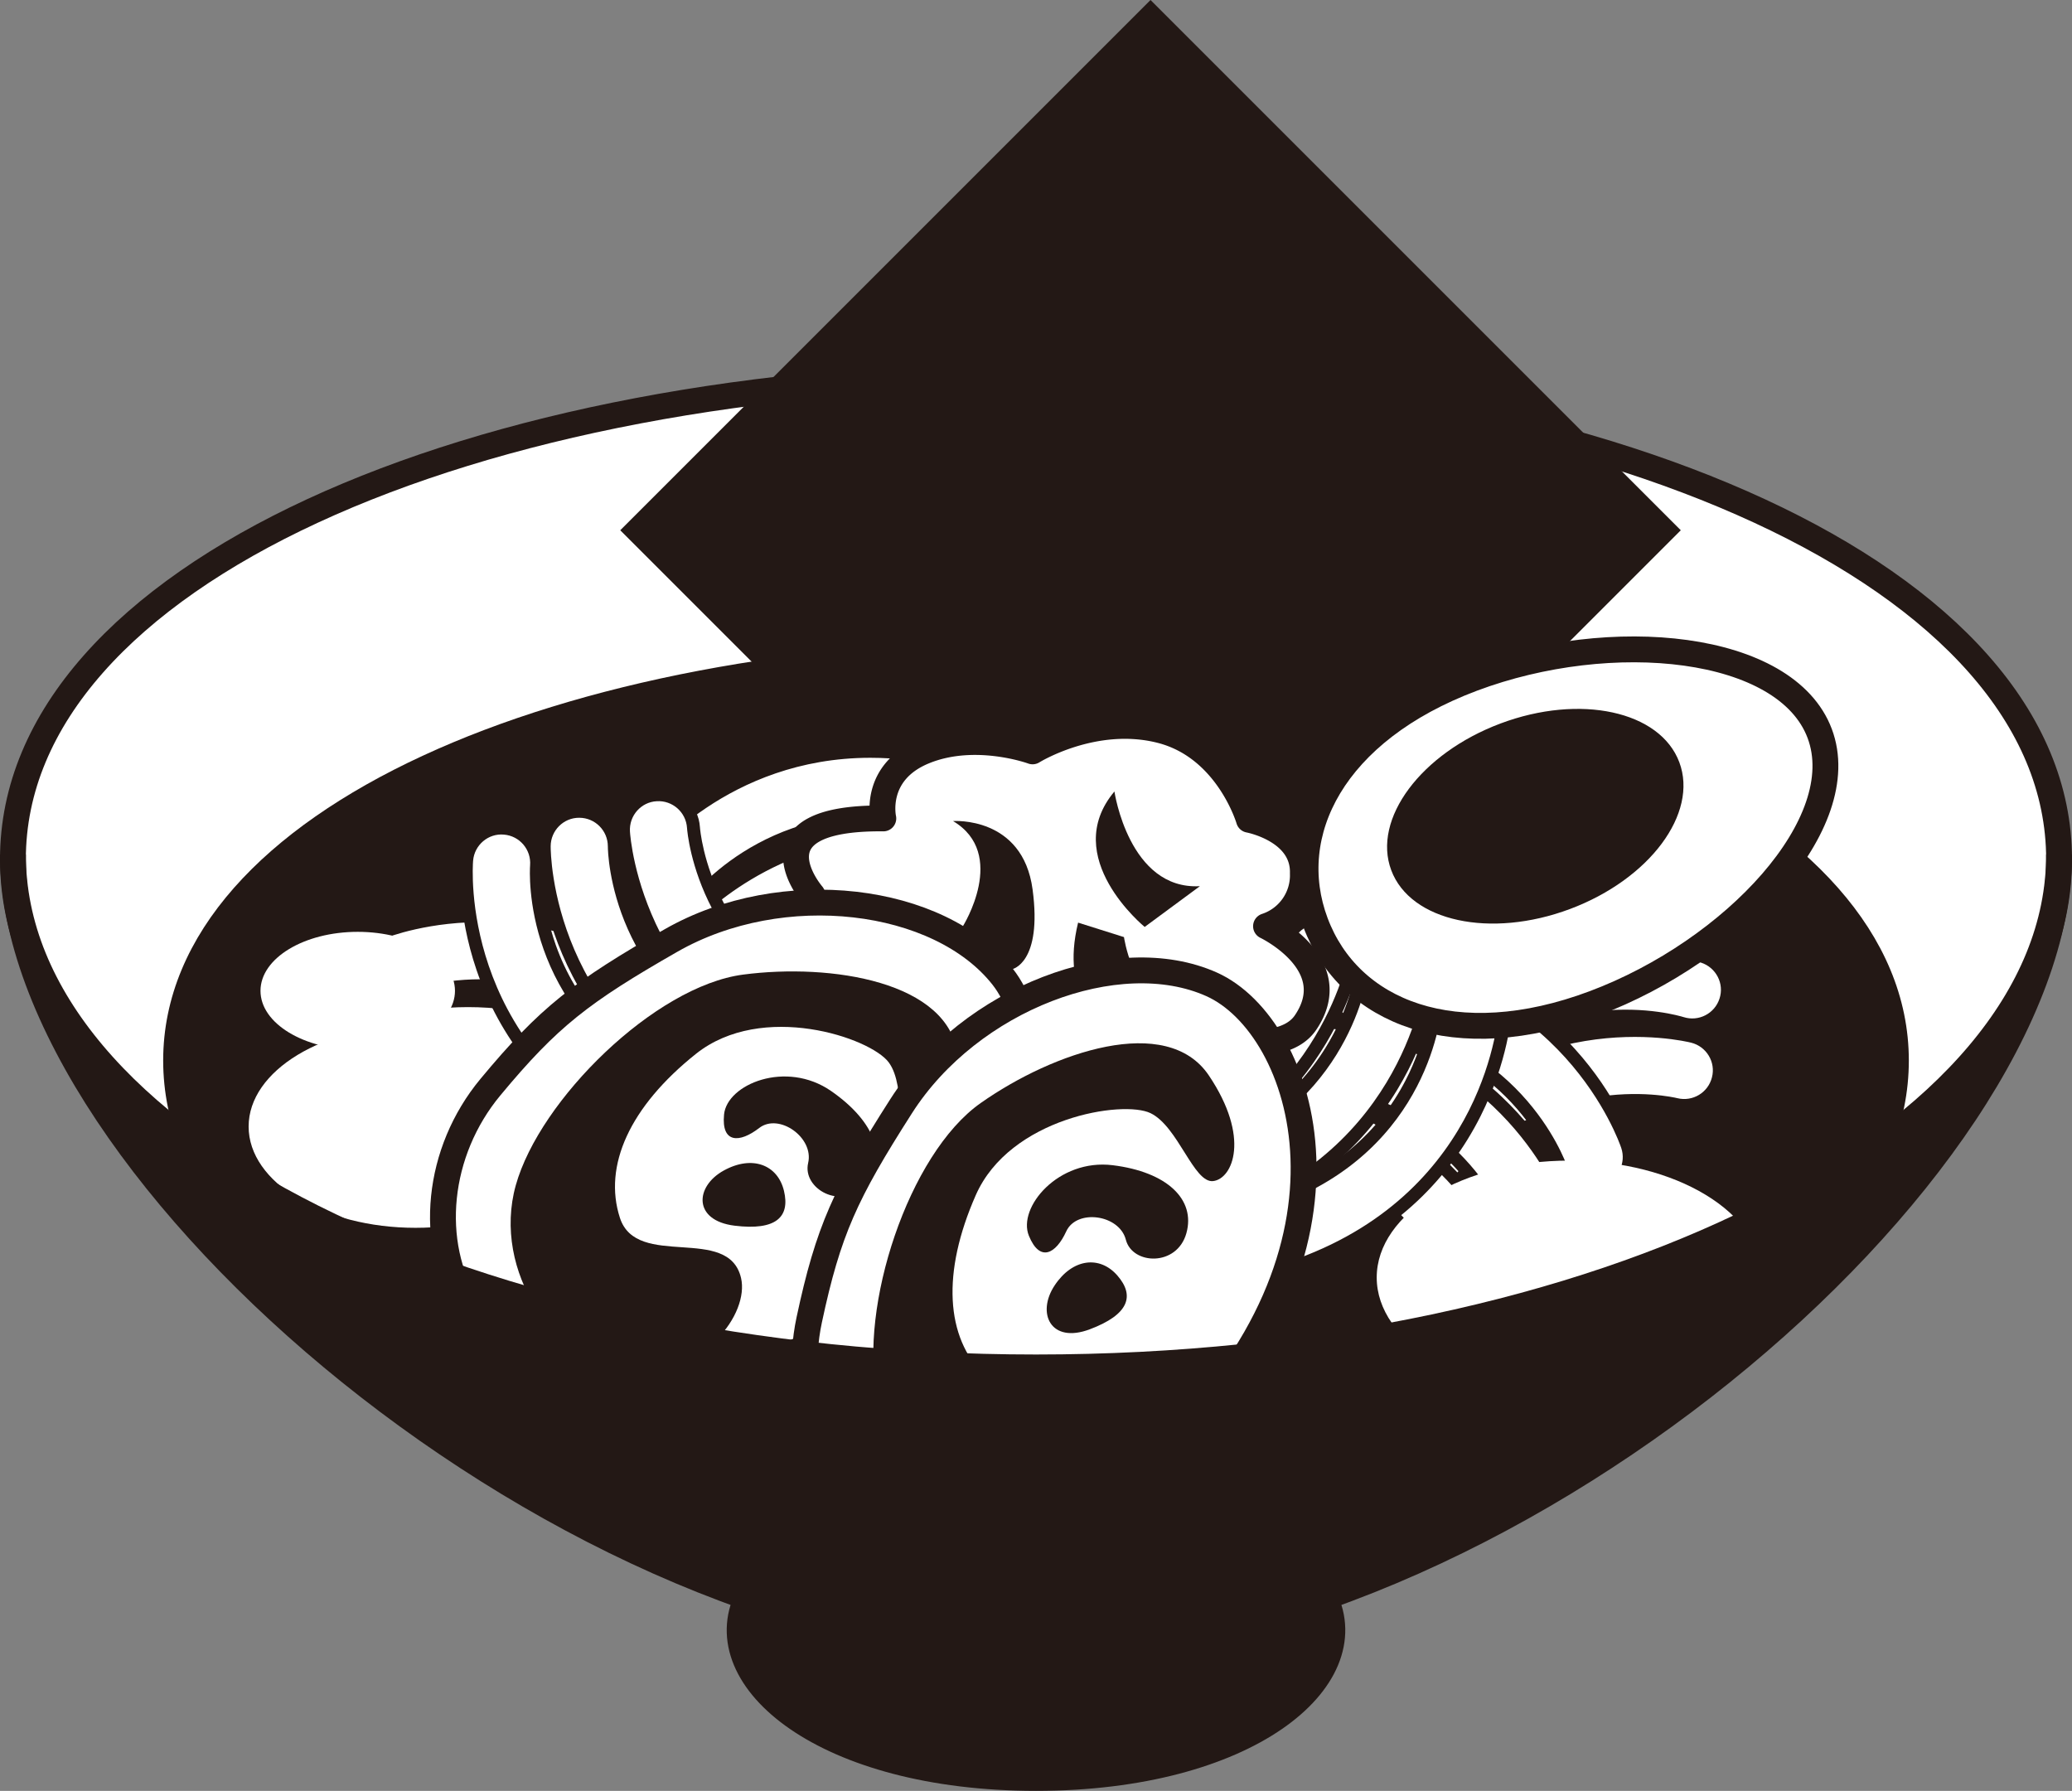
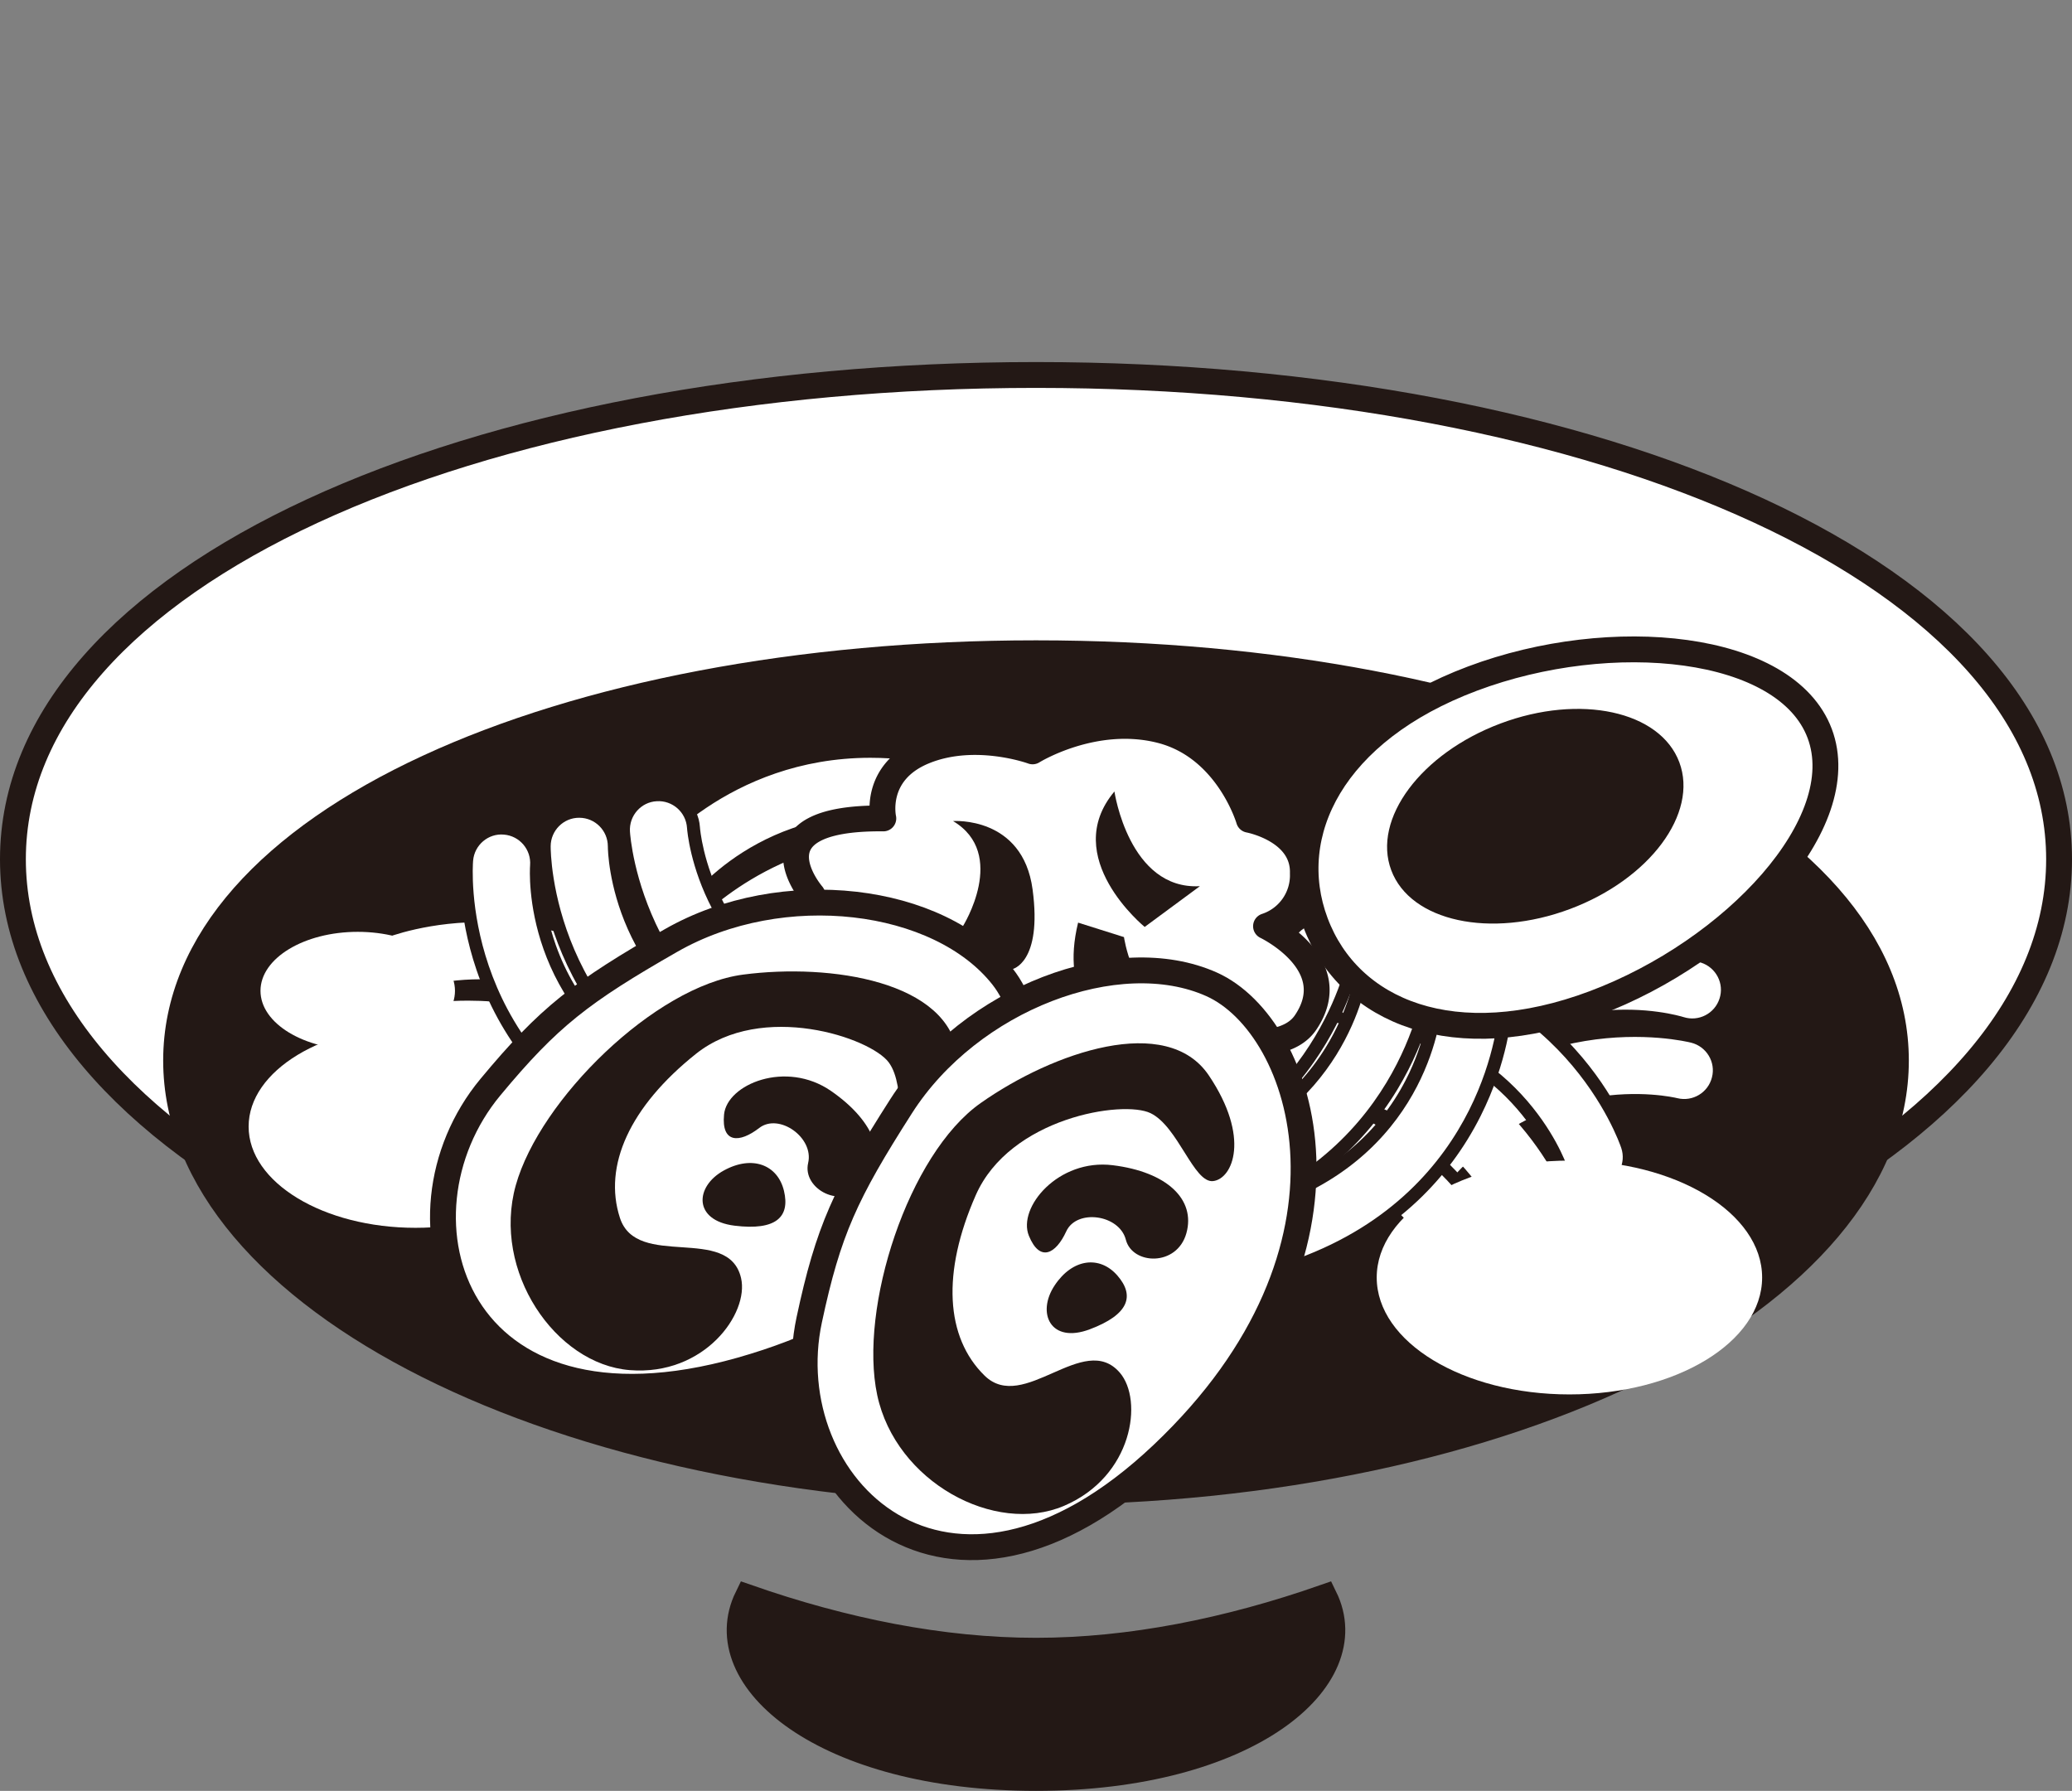
<svg xmlns="http://www.w3.org/2000/svg" width="253.158" height="218.813" viewBox="0 0 253.158 218.813">
  <rect x="0" y="0" width="253.158" height="218.813" fill="#808080" stroke="none" />
  <g id="グループ_2597" data-name="グループ 2597" transform="translate(-1295.506 -762.521)">
    <path id="パス_327" data-name="パス 327" d="M1547.085,843.852c0,34.606-55.966,62.661-125,62.661s-125-28.055-125-62.661,55.964-59.17,125-59.17S1547.085,809.244,1547.085,843.852Z" transform="translate(0 23.655)" fill="#fff" stroke="#231815" stroke-miterlimit="10" stroke-width="3.158" />
    <path id="パス_328" data-name="パス 328" d="M1516.224,849.923c0,29.106-47.04,52.7-105.064,52.7s-105.063-23.593-105.063-52.7,47.037-49.764,105.063-49.764S1516.224,820.817,1516.224,849.923Z" transform="translate(10.925 42.179)" fill="#231815" stroke="#231815" stroke-miterlimit="10" stroke-width="3.158" />
-     <rect id="長方形_54" data-name="長方形 54" width="88.467" height="88.467" transform="translate(1436.078 764.754) rotate(45)" fill="#231815" stroke="#231815" stroke-miterlimit="10" stroke-width="3.158" />
    <g id="グループ_2586" data-name="グループ 2586" transform="translate(1464.924 868.51)">
      <g id="パス_329" data-name="パス 329" transform="translate(-1373.058 -811.945)" fill="#fff" stroke-miterlimit="10">
-         <path d="M 1376.916 829.841 C 1375.755 829.841 1374.668 829.384 1373.855 828.553 C 1372.746 827.421 1372.354 825.777 1372.832 824.262 C 1373.045 823.595 1373.421 822.985 1373.92 822.497 C 1378.147 818.356 1382.862 815.302 1387.933 813.419 C 1391.977 811.917 1396.247 811.156 1400.625 811.156 C 1407.57 811.156 1412.412 813.057 1412.941 813.273 C 1414.009 813.71 1414.842 814.539 1415.285 815.607 C 1415.722 816.662 1415.722 817.817 1415.285 818.861 C 1414.622 820.477 1413.065 821.521 1411.319 821.521 C 1410.767 821.521 1410.226 821.416 1409.71 821.207 C 1409.562 821.147 1405.948 819.722 1400.723 819.722 C 1395.373 819.722 1387.419 821.265 1379.911 828.618 C 1379.106 829.407 1378.042 829.841 1376.916 829.841 Z" stroke="none" />
        <path d="M 1376.916 829.051 C 1377.797 829.051 1378.679 828.719 1379.359 828.054 C 1393.535 814.17 1409.284 820.185 1410.007 820.475 C 1411.792 821.198 1413.825 820.342 1414.555 818.559 C 1415.299 816.787 1414.429 814.734 1412.642 814.004 C 1411.81 813.664 1392.035 805.859 1374.472 823.061 C 1374.047 823.477 1373.753 823.972 1373.585 824.499 C 1373.209 825.691 1373.486 827.047 1374.419 828.001 C 1375.104 828.701 1376.01 829.051 1376.916 829.051 M 1376.916 830.63 C 1375.541 830.63 1374.253 830.089 1373.291 829.106 C 1371.978 827.765 1371.514 825.818 1372.079 824.024 L 1372.081 824.018 C 1372.332 823.232 1372.777 822.511 1373.367 821.933 C 1377.675 817.714 1382.483 814.6 1387.658 812.678 C 1391.791 811.144 1396.153 810.366 1400.625 810.366 C 1407.721 810.366 1412.696 812.32 1413.24 812.543 C 1414.504 813.059 1415.49 814.04 1416.014 815.305 C 1416.532 816.555 1416.532 817.925 1416.014 819.164 C 1415.228 821.076 1413.386 822.311 1411.319 822.311 C 1410.666 822.311 1410.026 822.186 1409.416 821.939 C 1409.231 821.865 1405.766 820.512 1400.723 820.512 C 1395.52 820.512 1387.781 822.016 1380.464 829.182 C 1379.51 830.116 1378.25 830.63 1376.916 830.63 Z" stroke="none" fill="#231815" />
      </g>
      <g id="パス_330" data-name="パス 330" transform="translate(-1373.152 -806.25)" fill="#fff" stroke-miterlimit="10">
        <path d="M 1376.838 836.439 C 1375.801 836.439 1374.8 836.063 1374.019 835.381 C 1372.826 834.335 1372.308 832.725 1372.668 831.181 C 1372.827 830.501 1373.154 829.864 1373.615 829.338 C 1383.359 818.194 1394.59 815.854 1402.296 815.854 C 1407.682 815.854 1411.401 816.996 1411.808 817.126 C 1412.908 817.48 1413.801 818.242 1414.325 819.273 C 1414.842 820.291 1414.931 821.442 1414.576 822.516 C 1414.004 824.294 1412.366 825.489 1410.498 825.489 C 1410.059 825.489 1409.623 825.421 1409.202 825.287 C 1408.919 825.199 1406.287 824.415 1402.361 824.415 C 1396.402 824.415 1387.696 826.247 1380.062 834.976 C 1379.25 835.906 1378.075 836.439 1376.838 836.439 Z" stroke="none" />
        <path d="M 1376.838 835.65 C 1377.811 835.65 1378.778 835.246 1379.468 834.456 C 1392.531 819.52 1408.695 824.303 1409.441 824.535 C 1411.274 825.116 1413.237 824.106 1413.825 822.272 C 1414.429 820.449 1413.405 818.469 1411.567 817.878 C 1410.71 817.604 1390.391 811.35 1374.209 829.857 C 1373.82 830.302 1373.563 830.82 1373.437 831.359 C 1373.154 832.576 1373.535 833.906 1374.539 834.786 C 1375.202 835.365 1376.022 835.65 1376.838 835.65 M 1376.838 837.229 C 1375.61 837.229 1374.425 836.784 1373.5 835.975 C 1372.086 834.736 1371.473 832.831 1371.899 831.002 C 1372.087 830.196 1372.475 829.441 1373.021 828.818 C 1382.959 817.451 1394.426 815.065 1402.296 815.065 C 1407.802 815.065 1411.63 816.24 1412.049 816.375 C 1413.351 816.793 1414.409 817.695 1415.029 818.916 C 1415.641 820.121 1415.747 821.487 1415.327 822.761 C 1414.648 824.865 1412.709 826.278 1410.498 826.278 C 1409.98 826.278 1409.465 826.199 1408.968 826.041 C 1408.815 825.994 1406.201 825.204 1402.361 825.204 C 1396.565 825.204 1388.095 826.99 1380.656 835.496 C 1379.695 836.597 1378.303 837.229 1376.838 837.229 Z" stroke="none" fill="#231815" />
      </g>
      <g id="パス_331" data-name="パス 331" transform="translate(-1373.258 -800.6)" fill="#fff" stroke-miterlimit="10">
        <path d="M 1376.749 842.821 C 1375.802 842.821 1374.903 842.516 1374.15 841.939 C 1372.89 840.976 1372.267 839.404 1372.526 837.837 C 1372.642 837.137 1372.918 836.498 1373.348 835.937 C 1377.788 830.129 1383.165 825.886 1389.328 823.325 C 1393.814 821.461 1398.61 820.515 1403.583 820.515 C 1407.638 820.515 1410.36 821.168 1410.657 821.243 C 1411.776 821.522 1412.719 822.223 1413.309 823.217 C 1413.892 824.199 1414.057 825.344 1413.772 826.441 C 1413.293 828.349 1411.586 829.681 1409.618 829.681 C 1409.274 829.681 1408.928 829.639 1408.591 829.556 C 1408.389 829.507 1406.509 829.072 1403.608 829.072 C 1397.117 829.072 1387.779 831.166 1380.152 841.14 C 1379.337 842.208 1378.096 842.821 1376.749 842.821 Z" stroke="none" />
        <path d="M 1376.749 842.031 C 1377.8 842.031 1378.839 841.559 1379.525 840.66 C 1391.577 824.898 1408.021 828.605 1408.779 828.789 C 1410.648 829.249 1412.541 828.112 1413.007 826.245 C 1413.492 824.385 1412.339 822.476 1410.465 822.009 C 1409.592 821.79 1388.907 816.885 1373.975 836.417 C 1373.614 836.888 1373.395 837.419 1373.305 837.965 C 1373.101 839.2 1373.568 840.501 1374.63 841.312 C 1375.262 841.797 1376.009 842.031 1376.749 842.031 M 1376.749 843.611 C 1375.626 843.611 1374.562 843.249 1373.67 842.566 C 1372.178 841.426 1371.441 839.564 1371.747 837.708 C 1371.884 836.879 1372.212 836.122 1372.721 835.457 C 1377.246 829.538 1382.732 825.21 1389.025 822.596 C 1393.607 820.691 1398.506 819.726 1403.583 819.726 C 1403.583 819.726 1403.583 819.726 1403.583 819.726 C 1407.733 819.726 1410.543 820.4 1410.849 820.477 C 1412.173 820.807 1413.289 821.637 1413.988 822.814 C 1414.679 823.978 1414.874 825.335 1414.537 826.636 C 1413.969 828.894 1411.948 830.47 1409.618 830.471 C 1409.211 830.471 1408.803 830.421 1408.405 830.323 C 1408.297 830.298 1406.441 829.862 1403.608 829.862 C 1397.295 829.862 1388.21 831.901 1380.78 841.619 C 1379.814 842.884 1378.344 843.611 1376.749 843.611 Z" stroke="none" fill="#231815" />
      </g>
    </g>
    <g id="グループ_2587" data-name="グループ 2587" transform="translate(1439.35 879.828)">
      <g id="パス_332" data-name="パス 332" transform="translate(-1351.458 -817.089)" fill="#fff" stroke-miterlimit="10">
        <path d="M 1402.39 845.439 C 1400.557 845.439 1398.929 844.274 1398.336 842.538 C 1398.096 841.852 1392.484 826.441 1373.231 824.85 C 1370.878 824.655 1369.122 822.581 1369.317 820.228 C 1369.448 818.648 1370.435 817.275 1371.892 816.646 C 1372.427 816.416 1372.994 816.299 1373.58 816.299 C 1373.699 816.299 1373.819 816.304 1373.938 816.314 C 1379.645 816.785 1384.885 818.268 1389.512 820.721 C 1393.242 822.699 1396.586 825.309 1399.452 828.479 C 1404.493 834.057 1406.37 839.557 1406.447 839.789 C 1406.816 840.879 1406.735 842.049 1406.218 843.083 C 1405.706 844.105 1404.831 844.862 1403.754 845.215 C 1403.312 845.364 1402.853 845.439 1402.39 845.439 Z" stroke="none" />
        <path d="M 1373.58 817.089 C 1373.095 817.089 1372.629 817.188 1372.205 817.371 C 1371.057 817.866 1370.214 818.961 1370.104 820.293 C 1369.944 822.218 1371.374 823.903 1373.296 824.063 C 1393.071 825.697 1398.825 841.544 1399.082 842.28 C 1399.703 844.103 1401.681 845.081 1403.506 844.466 C 1405.331 843.869 1406.318 841.869 1405.698 840.039 C 1405.413 839.185 1398.374 819.125 1373.874 817.101 C 1373.775 817.093 1373.677 817.089 1373.58 817.089 M 1373.58 815.51 C 1373.72 815.51 1373.863 815.516 1374.003 815.527 C 1379.817 816.007 1385.159 817.52 1389.882 820.024 C 1393.693 822.044 1397.11 824.711 1400.038 827.95 C 1405.091 833.54 1406.988 838.919 1407.195 839.534 C 1407.632 840.828 1407.536 842.213 1406.924 843.436 C 1406.318 844.647 1405.281 845.544 1404.004 845.964 C 1403.481 846.14 1402.938 846.229 1402.39 846.229 C 1400.22 846.229 1398.292 844.849 1397.589 842.795 C 1397.341 842.089 1391.886 827.184 1373.166 825.636 C 1370.379 825.406 1368.299 822.95 1368.53 820.163 C 1368.685 818.291 1369.854 816.666 1371.579 815.921 C 1372.214 815.648 1372.886 815.51 1373.58 815.51 Z" stroke="none" fill="#231815" />
      </g>
      <g id="パス_333" data-name="パス 333" transform="translate(-1356.613 -812.751)" fill="#fff" stroke-miterlimit="10">
        <path d="M 1399.64 846.732 C 1397.924 846.732 1396.378 845.714 1395.702 844.138 C 1395.63 843.974 1393.866 839.983 1389.657 836.09 C 1384.218 831.058 1377.372 828.485 1369.308 828.443 C 1368.165 828.438 1367.092 827.987 1366.288 827.174 C 1365.483 826.361 1365.043 825.283 1365.05 824.138 C 1365.057 822.551 1365.935 821.106 1367.341 820.366 C 1367.963 820.042 1368.634 819.877 1369.337 819.877 L 1369.353 819.878 C 1394.468 820.008 1403.218 839.923 1403.578 840.77 C 1404.03 841.832 1404.039 843.006 1403.602 844.077 C 1403.171 845.134 1402.358 845.955 1401.313 846.39 C 1400.779 846.617 1400.216 846.732 1399.64 846.732 Z" stroke="none" />
-         <path d="M 1369.337 820.667 C 1368.749 820.667 1368.196 820.811 1367.708 821.065 C 1366.602 821.647 1365.846 822.806 1365.839 824.142 C 1365.828 826.071 1367.383 827.644 1369.312 827.653 C 1389.154 827.757 1396.116 843.11 1396.427 843.827 C 1397.186 845.594 1399.235 846.417 1401.007 845.663 C 1402.781 844.926 1403.608 842.856 1402.851 841.079 C 1402.5 840.252 1393.934 820.795 1369.35 820.667 C 1369.346 820.667 1369.341 820.667 1369.337 820.667 M 1369.337 819.088 L 1369.357 819.088 C 1375.192 819.118 1380.635 820.215 1385.536 822.346 C 1389.493 824.067 1393.105 826.462 1396.274 829.465 C 1401.738 834.643 1404.058 839.881 1404.305 840.462 C 1404.84 841.718 1404.85 843.108 1404.333 844.375 C 1403.822 845.628 1402.858 846.602 1401.618 847.119 C 1400.987 847.386 1400.322 847.522 1399.64 847.522 C 1397.609 847.522 1395.78 846.318 1394.978 844.453 C 1394.89 844.253 1393.187 840.431 1389.121 836.669 C 1383.832 831.776 1377.164 829.274 1369.304 829.232 C 1367.95 829.226 1366.68 828.693 1365.727 827.73 C 1364.773 826.766 1364.252 825.489 1364.26 824.133 C 1364.269 822.255 1365.309 820.543 1366.973 819.668 L 1366.978 819.665 C 1367.701 819.288 1368.517 819.088 1369.337 819.088 Z" stroke="none" fill="#231815" />
      </g>
      <g id="パス_334" data-name="パス 334" transform="translate(-1361.668 -808.56)" fill="#fff" stroke-miterlimit="10">
        <path d="M 1396.608 848.235 C 1394.988 848.235 1393.524 847.339 1392.787 845.895 C 1392.493 845.327 1385.336 831.901 1367.625 831.901 C 1366.902 831.901 1366.16 831.924 1365.421 831.969 C 1365.334 831.974 1365.245 831.977 1365.158 831.977 C 1362.9 831.977 1361.024 830.21 1360.886 827.955 C 1360.792 826.369 1361.574 824.869 1362.928 824.041 C 1363.521 823.677 1364.205 823.461 1364.904 823.42 C 1365.834 823.363 1366.769 823.334 1367.681 823.334 C 1372.937 823.334 1377.903 824.277 1382.442 826.136 C 1386.1 827.635 1389.493 829.73 1392.526 832.363 C 1397.747 836.896 1400.168 841.507 1400.427 842.018 C 1400.948 843.046 1401.033 844.217 1400.668 845.314 C 1400.307 846.398 1399.551 847.271 1398.537 847.774 C 1397.94 848.076 1397.273 848.235 1396.608 848.235 Z" stroke="none" />
        <path d="M 1367.681 824.124 C 1366.793 824.124 1365.881 824.151 1364.951 824.208 C 1364.358 824.243 1363.812 824.425 1363.34 824.714 C 1362.274 825.367 1361.595 826.573 1361.674 827.907 C 1361.792 829.831 1363.445 831.297 1365.373 831.181 C 1385.175 829.979 1393.132 844.843 1393.49 845.536 C 1394.367 847.253 1396.464 847.938 1398.182 847.069 C 1399.904 846.217 1400.594 844.096 1399.722 842.375 C 1399.331 841.602 1390.224 824.124 1367.681 824.124 M 1367.681 822.545 C 1373.04 822.545 1378.106 823.507 1382.741 825.406 C 1386.479 826.937 1389.945 829.077 1393.044 831.767 C 1398.378 836.399 1400.865 841.136 1401.131 841.661 C 1401.748 842.879 1401.849 844.265 1401.417 845.563 C 1400.99 846.848 1400.092 847.884 1398.889 848.481 C 1398.183 848.837 1397.395 849.025 1396.608 849.025 C 1394.692 849.025 1392.96 847.965 1392.087 846.259 C 1391.989 846.071 1390.167 842.629 1386.216 839.279 C 1381.062 834.907 1374.807 832.691 1367.625 832.691 C 1366.918 832.691 1366.192 832.713 1365.469 832.757 C 1365.366 832.763 1365.261 832.766 1365.158 832.766 C 1362.483 832.766 1360.261 830.674 1360.098 828.003 C 1359.986 826.124 1360.913 824.349 1362.516 823.367 C 1363.218 822.936 1364.028 822.681 1364.857 822.631 C 1365.802 822.574 1366.753 822.545 1367.681 822.545 Z" stroke="none" fill="#231815" />
      </g>
    </g>
    <g id="グループ_2588" data-name="グループ 2588" transform="translate(1340.247 875.184)">
      <g id="パス_335" data-name="パス 335" transform="translate(-1316.674 -814.981)" fill="#fff" stroke-miterlimit="10">
        <path d="M 1354.545 832.974 C 1354.545 832.974 1354.545 832.974 1354.545 832.974 C 1353.411 832.973 1352.342 832.535 1351.536 831.738 C 1344.021 824.316 1336.028 822.759 1330.646 822.759 C 1325.508 822.759 1321.914 824.149 1321.764 824.208 C 1321.258 824.411 1320.722 824.514 1320.177 824.514 C 1318.422 824.514 1316.863 823.465 1316.205 821.84 C 1315.771 820.793 1315.776 819.636 1316.217 818.583 C 1316.664 817.517 1317.5 816.692 1318.571 816.26 C 1319.092 816.048 1323.866 814.192 1330.741 814.192 C 1335.139 814.192 1339.426 814.959 1343.484 816.471 C 1348.584 818.372 1353.318 821.458 1357.555 825.642 C 1358.062 826.143 1358.424 826.738 1358.633 827.412 C 1359.107 828.925 1358.709 830.569 1357.594 831.7 C 1356.781 832.521 1355.699 832.974 1354.545 832.974 Z" stroke="none" />
        <path d="M 1354.545 832.184 C 1355.446 832.184 1356.348 831.837 1357.032 831.146 C 1357.97 830.194 1358.253 828.84 1357.879 827.646 C 1357.715 827.117 1357.423 826.621 1357.001 826.203 C 1339.507 808.93 1319.701 816.653 1318.867 816.992 C 1317.075 817.715 1316.199 819.764 1316.935 821.54 C 1317.657 823.325 1319.687 824.188 1321.475 823.474 C 1322.2 823.188 1337.973 817.235 1352.092 831.177 C 1352.772 831.849 1353.658 832.184 1354.545 832.184 M 1354.545 833.763 L 1354.545 833.763 C 1353.201 833.763 1351.936 833.243 1350.981 832.299 C 1343.657 825.067 1335.88 823.548 1330.646 823.548 C 1325.684 823.548 1322.237 824.871 1322.056 824.942 C 1321.453 825.182 1320.821 825.304 1320.177 825.304 C 1318.099 825.304 1316.254 824.061 1315.474 822.138 C 1314.961 820.896 1314.966 819.525 1315.489 818.278 C 1316.018 817.016 1317.008 816.039 1318.276 815.527 C 1318.809 815.311 1323.716 813.402 1330.741 813.402 C 1335.233 813.402 1339.613 814.186 1343.76 815.732 C 1348.965 817.672 1353.793 820.817 1358.11 825.08 C 1358.702 825.665 1359.143 826.39 1359.387 827.178 C 1359.948 828.969 1359.476 830.915 1358.156 832.254 C 1357.193 833.228 1355.911 833.763 1354.545 833.763 Z" stroke="none" fill="#231815" />
      </g>
      <g id="パス_336" data-name="パス 336" transform="translate(-1316.193 -809.288)" fill="#fff" stroke-miterlimit="10">
        <path d="M 1354.186 839.577 C 1354.186 839.577 1354.186 839.577 1354.186 839.577 C 1352.943 839.577 1351.764 839.038 1350.95 838.099 C 1343.314 829.295 1334.569 827.447 1328.577 827.447 C 1324.636 827.447 1321.961 828.259 1321.849 828.293 C 1321.435 828.423 1321.003 828.489 1320.57 828.489 C 1318.694 828.489 1317.055 827.289 1316.488 825.502 C 1316.137 824.425 1316.231 823.273 1316.752 822.257 C 1317.279 821.229 1318.176 820.47 1319.276 820.121 C 1319.679 819.994 1323.349 818.888 1328.639 818.888 C 1336.388 818.888 1347.672 821.247 1357.42 832.488 C 1357.881 833.017 1358.206 833.657 1358.359 834.336 C 1358.714 835.879 1358.191 837.486 1356.991 838.528 C 1356.212 839.204 1355.216 839.577 1354.186 839.577 Z" stroke="none" />
-         <path d="M 1354.186 838.787 C 1354.997 838.787 1355.812 838.506 1356.474 837.932 C 1357.482 837.056 1357.87 835.729 1357.589 834.51 C 1357.467 833.97 1357.212 833.452 1356.823 833.005 C 1340.716 814.432 1320.373 820.604 1319.514 820.874 C 1317.674 821.458 1316.643 823.433 1317.24 825.26 C 1317.82 827.096 1319.777 828.114 1321.616 827.539 C 1322.362 827.309 1338.546 822.592 1351.547 837.582 C 1352.237 838.379 1353.209 838.787 1354.186 838.787 M 1354.186 840.366 C 1352.714 840.366 1351.317 839.728 1350.354 838.616 C 1342.913 830.037 1334.404 828.236 1328.577 828.236 C 1324.781 828.236 1322.225 829.004 1322.085 829.047 C 1321.592 829.201 1321.082 829.279 1320.57 829.279 C 1318.349 829.279 1316.408 827.858 1315.736 825.743 C 1315.321 824.466 1315.432 823.1 1316.049 821.897 C 1316.674 820.68 1317.735 819.782 1319.037 819.368 C 1319.453 819.237 1323.231 818.098 1328.639 818.098 C 1336.552 818.098 1348.073 820.505 1358.016 831.971 C 1358.561 832.596 1358.946 833.353 1359.128 834.158 C 1359.549 835.989 1358.929 837.891 1357.509 839.124 C 1356.586 839.925 1355.406 840.366 1354.186 840.366 Z" stroke="none" fill="#231815" />
      </g>
      <g id="パス_337" data-name="パス 337" transform="translate(-1315.674 -803.642)" fill="#fff" stroke-miterlimit="10">
        <path d="M 1353.815 845.962 C 1353.814 845.962 1353.814 845.962 1353.814 845.962 C 1352.461 845.962 1351.216 845.344 1350.399 844.266 C 1342.376 833.683 1332.217 832.103 1326.875 832.103 C 1324.051 832.103 1322.205 832.519 1322.003 832.567 C 1321.676 832.646 1321.335 832.687 1320.995 832.687 C 1319.021 832.687 1317.313 831.347 1316.839 829.428 C 1316.56 828.331 1316.73 827.188 1317.317 826.209 C 1317.911 825.217 1318.856 824.519 1319.977 824.244 C 1320.268 824.173 1322.936 823.546 1326.899 823.546 C 1331.884 823.546 1336.692 824.496 1341.189 826.369 C 1347.387 828.95 1352.782 833.23 1357.225 839.091 C 1357.656 839.659 1357.93 840.301 1358.039 840.998 C 1358.292 842.563 1357.663 844.133 1356.397 845.091 C 1355.649 845.66 1354.755 845.962 1353.815 845.962 Z" stroke="none" />
        <path d="M 1353.814 845.172 C 1354.55 845.172 1355.291 844.941 1355.921 844.461 C 1356.987 843.654 1357.459 842.355 1357.259 841.121 C 1357.173 840.572 1356.954 840.041 1356.596 839.568 C 1341.743 819.976 1321.039 824.797 1320.165 825.011 C 1318.289 825.471 1317.13 827.376 1317.605 829.237 C 1318.066 831.108 1319.951 832.252 1321.822 831.798 C 1322.581 831.619 1339.042 827.978 1351.028 843.789 C 1351.715 844.695 1352.759 845.172 1353.814 845.172 M 1353.815 846.751 L 1353.815 845.172 L 1353.814 846.751 C 1352.212 846.751 1350.737 846.019 1349.769 844.743 C 1342.344 834.948 1333.221 832.892 1326.875 832.892 C 1324.129 832.892 1322.308 833.306 1322.188 833.334 C 1321.797 833.429 1321.396 833.477 1320.995 833.477 C 1318.658 833.477 1316.636 831.892 1316.074 829.621 C 1315.743 828.319 1315.944 826.963 1316.64 825.803 C 1317.343 824.629 1318.462 823.803 1319.789 823.478 C 1320.089 823.404 1322.843 822.756 1326.899 822.756 C 1331.989 822.756 1336.899 823.727 1341.492 825.64 C 1347.821 828.276 1353.326 832.641 1357.854 838.614 C 1358.364 839.286 1358.688 840.045 1358.818 840.87 C 1359.118 842.727 1358.373 844.585 1356.874 845.72 C 1355.988 846.394 1354.929 846.751 1353.815 846.751 Z" stroke="none" fill="#231815" />
      </g>
    </g>
    <ellipse id="楕円形_10" data-name="楕円形 10" cx="20.394" cy="12.372" rx="20.394" ry="12.372" transform="translate(1325.883 887.795)" fill="#fff" />
    <ellipse id="楕円形_11" data-name="楕円形 11" cx="23.545" cy="14.284" rx="23.545" ry="14.284" transform="translate(1463.714 904.327)" fill="#fff" />
    <ellipse id="楕円形_12" data-name="楕円形 12" cx="11.881" cy="7.208" rx="11.881" ry="7.208" transform="translate(1327.333 876.376)" fill="#fff" />
    <g id="グループ_2589" data-name="グループ 2589" transform="translate(1373.715 855.11)">
      <g id="パス_338" data-name="パス 338" transform="translate(-1331.871 -805.841)" fill="#fff" stroke-miterlimit="10">
        <path d="M 1335.365 824.959 C 1334.416 824.959 1333.516 824.654 1332.762 824.075 C 1331.858 823.393 1331.275 822.395 1331.121 821.263 C 1330.965 820.117 1331.267 818.982 1331.97 818.067 C 1332.247 817.707 1334.81 814.465 1339.503 811.312 C 1342.223 809.486 1345.144 808.033 1348.186 806.994 C 1351.961 805.705 1355.939 805.051 1360.009 805.051 C 1363.364 805.051 1366.835 805.498 1370.326 806.378 C 1371.008 806.552 1371.639 806.89 1372.153 807.356 C 1373.33 808.421 1373.821 810.039 1373.431 811.578 C 1372.952 813.484 1371.246 814.815 1369.284 814.815 C 1369.284 814.815 1369.284 814.815 1369.284 814.815 C 1368.931 814.815 1368.577 814.771 1368.232 814.683 C 1365.47 813.987 1362.731 813.634 1360.09 813.634 C 1346.451 813.634 1339.064 822.902 1338.756 823.297 C 1337.939 824.353 1336.702 824.959 1335.365 824.959 Z" stroke="none" />
        <path d="M 1360.009 805.841 C 1342.587 805.839 1333.062 817.944 1332.596 818.548 C 1331.419 820.079 1331.705 822.291 1333.24 823.446 C 1334.766 824.62 1336.954 824.335 1338.133 822.811 C 1338.613 822.196 1349.185 809.067 1368.425 813.918 C 1370.296 814.391 1372.195 813.256 1372.666 811.385 C 1372.993 810.091 1372.549 808.779 1371.622 807.94 C 1371.213 807.569 1370.708 807.29 1370.133 807.144 C 1366.51 806.23 1363.131 805.841 1360.009 805.841 M 1360.005 804.262 L 1360.005 805.841 L 1360.007 804.262 C 1363.43 804.262 1366.966 804.717 1370.519 805.613 C 1371.327 805.818 1372.075 806.219 1372.684 806.772 C 1374.077 808.032 1374.658 809.949 1374.197 811.772 C 1373.629 814.028 1371.608 815.604 1369.284 815.604 C 1368.865 815.604 1368.446 815.552 1368.038 815.449 C 1365.34 814.768 1362.666 814.423 1360.09 814.424 C 1354.588 814.424 1349.478 815.948 1344.901 818.953 C 1341.352 821.284 1339.466 823.67 1339.379 823.782 C 1338.41 825.032 1336.947 825.749 1335.365 825.749 C 1334.242 825.749 1333.177 825.387 1332.284 824.703 C 1331.212 823.894 1330.521 822.71 1330.339 821.369 C 1330.154 820.013 1330.511 818.669 1331.344 817.586 C 1331.63 817.215 1334.266 813.879 1339.063 810.657 C 1341.84 808.792 1344.823 807.308 1347.929 806.247 C 1351.786 804.93 1355.849 804.262 1360.005 804.262 Z" stroke="none" fill="#231815" />
      </g>
      <g id="パス_339" data-name="パス 339" transform="translate(-1328.771 -800.513)" fill="#fff" stroke-miterlimit="10">
        <path d="M 1337.923 827.519 C 1336.867 827.519 1335.852 827.13 1335.066 826.424 C 1334.216 825.674 1333.712 824.633 1333.646 823.493 C 1333.58 822.339 1333.968 821.231 1334.74 820.373 C 1335.011 820.072 1337.516 817.347 1341.963 814.69 C 1344.522 813.16 1347.24 811.943 1350.039 811.073 C 1353.513 809.994 1357.129 809.447 1360.788 809.447 C 1365.071 809.447 1369.477 810.198 1373.884 811.68 C 1374.554 811.903 1375.142 812.279 1375.63 812.795 C 1376.72 813.947 1377.084 815.598 1376.579 817.104 C 1375.993 818.85 1374.362 820.022 1372.522 820.022 C 1372.522 820.022 1372.522 820.022 1372.522 820.022 C 1372.058 820.022 1371.598 819.947 1371.155 819.798 C 1367.674 818.628 1364.205 818.034 1360.843 818.034 C 1348.631 818.034 1341.402 825.781 1341.1 826.111 C 1340.292 827.004 1339.133 827.519 1337.923 827.519 Z" stroke="none" />
        <path d="M 1360.788 810.236 C 1345.133 810.236 1335.809 820.364 1335.327 820.901 C 1334.035 822.337 1334.148 824.562 1335.591 825.834 C 1337.022 827.122 1339.226 827.007 1340.517 825.578 C 1341.044 825.003 1352.601 812.727 1371.406 819.049 C 1373.235 819.665 1375.216 818.682 1375.831 816.853 C 1376.255 815.585 1375.915 814.244 1375.056 813.338 C 1374.676 812.935 1374.196 812.616 1373.632 812.428 C 1368.984 810.865 1364.689 810.236 1360.788 810.236 M 1360.787 808.657 L 1360.787 810.236 L 1360.787 808.657 C 1365.157 808.657 1369.648 809.422 1374.135 810.932 C 1374.917 811.192 1375.634 811.649 1376.204 812.253 C 1377.495 813.616 1377.926 815.571 1377.328 817.354 C 1376.633 819.423 1374.702 820.812 1372.522 820.812 C 1371.972 820.812 1371.427 820.722 1370.903 820.546 C 1367.504 819.403 1364.12 818.824 1360.845 818.824 C 1349.018 818.825 1342.027 826.269 1341.686 826.64 C 1340.725 827.7 1339.354 828.309 1337.923 828.309 C 1336.673 828.309 1335.471 827.849 1334.54 827.013 C 1333.533 826.122 1332.936 824.889 1332.858 823.538 C 1332.779 822.172 1333.239 820.861 1334.154 819.845 C 1334.432 819.535 1337.012 816.729 1341.557 814.012 C 1344.171 812.45 1346.945 811.207 1349.804 810.319 C 1353.354 809.216 1357.049 808.657 1360.787 808.657 Z" stroke="none" fill="#231815" />
      </g>
      <g id="パス_340" data-name="パス 340" transform="translate(-1325.586 -795.331)" fill="#fff" stroke-miterlimit="10">
        <path d="M 1340.553 830.34 C 1339.39 830.34 1338.302 829.882 1337.488 829.05 C 1336.691 828.246 1336.257 827.175 1336.267 826.032 C 1336.276 824.876 1336.736 823.796 1337.562 822.991 C 1337.826 822.734 1340.257 820.414 1344.448 818.16 C 1346.856 816.864 1349.392 815.834 1351.986 815.098 C 1355.203 814.185 1358.525 813.722 1361.859 813.722 C 1366.92 813.722 1372.079 814.788 1377.192 816.891 C 1377.849 817.16 1378.411 817.573 1378.862 818.118 C 1379.874 819.341 1380.128 821.013 1379.524 822.481 C 1378.862 824.094 1377.308 825.136 1375.564 825.136 C 1375.564 825.136 1375.564 825.136 1375.564 825.136 C 1375.004 825.136 1374.457 825.028 1373.936 824.813 C 1369.901 823.154 1365.845 822.313 1361.879 822.313 C 1350.81 822.313 1343.851 828.83 1343.533 829.134 C 1342.729 829.912 1341.671 830.34 1340.553 830.34 Z" stroke="none" />
        <path d="M 1361.859 814.511 C 1347.599 814.51 1338.602 823.079 1338.114 823.557 C 1336.731 824.904 1336.698 827.134 1338.051 828.497 C 1339.396 829.875 1341.602 829.906 1342.985 828.565 C 1343.549 828.025 1355.884 816.537 1374.237 824.083 C 1376.02 824.818 1378.062 823.966 1378.794 822.181 C 1379.302 820.944 1379.05 819.583 1378.254 818.621 C 1377.9 818.194 1377.442 817.847 1376.891 817.621 C 1371.423 815.372 1366.375 814.512 1361.859 814.511 M 1361.856 812.932 L 1361.856 814.511 L 1361.857 812.932 C 1367.025 812.933 1372.285 814.019 1377.492 816.161 C 1378.269 816.479 1378.936 816.968 1379.47 817.614 C 1380.669 819.063 1380.969 821.042 1380.254 822.781 C 1379.471 824.691 1377.63 825.926 1375.564 825.926 C 1374.901 825.926 1374.252 825.797 1373.635 825.543 C 1369.697 823.924 1365.742 823.103 1361.881 823.103 C 1351.134 823.103 1344.401 829.396 1344.079 829.703 C 1343.128 830.623 1341.876 831.13 1340.553 831.13 C 1339.177 831.13 1337.889 830.588 1336.926 829.604 C 1335.98 828.65 1335.466 827.379 1335.477 826.026 C 1335.488 824.658 1336.033 823.379 1337.011 822.426 C 1337.282 822.161 1339.788 819.77 1344.073 817.464 C 1346.532 816.142 1349.121 815.09 1351.769 814.339 C 1355.056 813.405 1358.45 812.932 1361.856 812.932 Z" stroke="none" fill="#231815" />
      </g>
    </g>
    <g id="グループ_2590" data-name="グループ 2590" transform="translate(1427.235 875.379)">
      <g id="パス_341" data-name="パス 341" transform="translate(-1344.046 -811.409)" fill="#fff" stroke-miterlimit="10">
        <path d="M 1369.659 853.34 C 1369.659 853.34 1369.659 853.34 1369.659 853.34 C 1369.462 853.34 1369.262 853.326 1369.066 853.298 C 1367.493 853.079 1366.178 852.017 1365.634 850.528 C 1365.24 849.457 1365.288 848.295 1365.768 847.258 C 1366.25 846.218 1367.108 845.428 1368.184 845.034 C 1375.755 842.262 1381.325 837.522 1384.737 830.945 C 1387.373 825.864 1387.685 821.504 1387.697 821.321 C 1387.832 819.068 1389.707 817.299 1391.966 817.299 C 1392.048 817.299 1392.13 817.301 1392.212 817.306 C 1393.343 817.36 1394.387 817.857 1395.151 818.705 C 1395.924 819.564 1396.314 820.672 1396.248 821.825 C 1396.213 822.438 1395.811 828.009 1392.501 834.581 C 1390.579 838.398 1388.046 841.802 1384.974 844.698 C 1381.163 848.291 1376.504 851.11 1371.127 853.079 C 1370.654 853.252 1370.16 853.34 1369.659 853.34 Z" stroke="none" />
        <path d="M 1369.659 852.55 C 1370.057 852.55 1370.461 852.482 1370.855 852.337 C 1393.942 843.886 1395.409 822.678 1395.46 821.78 C 1395.57 819.851 1394.09 818.185 1392.17 818.094 C 1392.102 818.09 1392.034 818.088 1391.966 818.088 C 1390.132 818.088 1388.596 819.518 1388.485 821.373 C 1388.434 822.151 1387.086 838.955 1368.455 845.776 C 1366.644 846.439 1365.71 848.446 1366.376 850.258 C 1366.834 851.512 1367.94 852.344 1369.177 852.516 C 1369.336 852.539 1369.497 852.55 1369.659 852.55 M 1369.659 854.129 C 1369.425 854.129 1369.188 854.113 1368.956 854.08 C 1367.094 853.82 1365.536 852.563 1364.893 850.799 C 1364.427 849.532 1364.483 848.155 1365.052 846.926 C 1365.622 845.695 1366.638 844.76 1367.912 844.293 C 1375.293 841.591 1380.718 836.978 1384.036 830.581 C 1386.582 825.673 1386.894 821.494 1386.909 821.273 C 1387.071 818.601 1389.292 816.509 1391.966 816.509 C 1392.061 816.509 1392.157 816.512 1392.252 816.517 C 1393.594 816.583 1394.832 817.172 1395.737 818.177 C 1396.653 819.194 1397.115 820.505 1397.036 821.87 C 1397 822.5 1396.588 828.222 1393.206 834.937 C 1391.243 838.836 1388.655 842.313 1385.516 845.273 C 1381.626 848.939 1376.876 851.815 1371.398 853.82 C 1370.838 854.025 1370.253 854.129 1369.659 854.129 Z" stroke="none" fill="#231815" />
      </g>
      <g id="パス_342" data-name="パス 342" transform="translate(-1350.168 -813.236)" fill="#fff" stroke-miterlimit="10">
        <path d="M 1364.607 850.028 C 1364.607 850.028 1364.607 850.028 1364.606 850.028 C 1364.299 850.028 1363.991 849.995 1363.691 849.928 C 1362.144 849.592 1360.913 848.432 1360.482 846.903 C 1360.172 845.8 1360.31 844.644 1360.871 843.647 C 1361.431 842.65 1362.347 841.931 1363.449 841.621 C 1371.212 839.442 1377.131 835.146 1381.041 828.852 C 1384.065 823.984 1384.709 819.667 1384.735 819.486 C 1385.025 817.382 1386.847 815.792 1388.972 815.792 C 1389.163 815.792 1389.357 815.805 1389.547 815.831 C 1390.669 815.971 1391.67 816.546 1392.366 817.449 C 1393.072 818.366 1393.376 819.503 1393.221 820.648 C 1393.099 821.56 1389.949 843.081 1365.762 849.869 C 1365.383 849.975 1364.995 850.028 1364.607 850.028 Z" stroke="none" />
        <path d="M 1364.606 849.239 C 1364.918 849.239 1365.234 849.197 1365.549 849.109 C 1389.22 842.465 1392.319 821.434 1392.438 820.543 C 1392.697 818.629 1391.352 816.85 1389.445 816.614 C 1387.537 816.355 1385.78 817.691 1385.516 819.598 C 1385.406 820.37 1382.765 837.019 1363.662 842.381 C 1361.804 842.903 1360.72 844.83 1361.242 846.689 C 1361.605 847.976 1362.64 848.892 1363.861 849.157 C 1364.104 849.211 1364.354 849.239 1364.606 849.239 M 1364.607 850.818 L 1364.606 850.818 C 1364.244 850.818 1363.88 850.778 1363.525 850.7 C 1361.689 850.301 1360.232 848.928 1359.722 847.117 C 1359.355 845.811 1359.519 844.441 1360.183 843.26 C 1360.846 842.08 1361.93 841.228 1363.235 840.861 C 1370.803 838.737 1376.568 834.556 1380.37 828.435 C 1383.29 823.734 1383.921 819.599 1383.953 819.378 C 1384.122 818.159 1384.727 817.045 1385.657 816.24 C 1386.579 815.442 1387.756 815.002 1388.972 815.002 C 1389.197 815.002 1389.424 815.018 1389.648 815.047 C 1390.979 815.215 1392.166 815.896 1392.991 816.967 C 1393.827 818.053 1394.187 819.398 1394.003 820.754 C 1393.92 821.377 1393.074 827.041 1389.177 833.486 C 1386.918 837.222 1384.069 840.489 1380.711 843.197 C 1376.55 846.552 1371.592 849.053 1365.975 850.629 C 1365.526 850.755 1365.066 850.818 1364.607 850.818 Z" stroke="none" fill="#231815" />
      </g>
      <g id="パス_343" data-name="パス 343" transform="translate(-1356.164 -815.069)" fill="#fff" stroke-miterlimit="10">
        <path d="M 1359.655 846.859 C 1359.257 846.859 1358.859 846.803 1358.474 846.692 C 1356.946 846.25 1355.794 845.011 1355.468 843.459 C 1355.231 842.342 1355.444 841.198 1356.068 840.239 C 1356.693 839.28 1357.654 838.621 1358.775 838.385 C 1366.665 836.721 1372.853 832.823 1377.167 826.8 C 1380.501 822.146 1381.431 817.877 1381.469 817.697 C 1381.877 815.719 1383.64 814.28 1385.66 814.28 C 1385.944 814.28 1386.23 814.308 1386.511 814.365 C 1387.622 814.58 1388.585 815.22 1389.22 816.17 C 1389.864 817.131 1390.092 818.283 1389.861 819.414 C 1389.739 820.016 1388.544 825.478 1384.335 831.507 C 1381.888 835.01 1378.897 838.018 1375.443 840.447 C 1371.159 843.459 1366.146 845.585 1360.543 846.766 C 1360.252 846.828 1359.952 846.859 1359.655 846.859 Z" stroke="none" />
        <path d="M 1359.655 846.07 C 1359.893 846.07 1360.136 846.045 1360.38 845.993 C 1384.436 840.923 1388.909 820.139 1389.088 819.256 C 1389.473 817.365 1388.245 815.502 1386.358 815.14 C 1384.471 814.757 1382.63 815.974 1382.241 817.861 C 1382.08 818.624 1378.352 835.063 1358.938 839.158 C 1357.048 839.556 1355.84 841.409 1356.241 843.296 C 1356.515 844.604 1357.491 845.586 1358.692 845.933 C 1359.001 846.022 1359.324 846.07 1359.655 846.07 M 1359.655 847.649 L 1359.655 847.649 C 1359.183 847.649 1358.712 847.582 1358.255 847.451 C 1356.445 846.928 1355.082 845.46 1354.695 843.621 C 1354.415 842.299 1354.667 840.944 1355.406 839.809 C 1356.146 838.672 1357.284 837.892 1358.612 837.612 C 1366.302 835.99 1372.329 832.198 1376.525 826.34 C 1379.749 821.84 1380.651 817.745 1380.695 817.537 C 1381.182 815.192 1383.269 813.49 1385.66 813.49 C 1385.995 813.49 1386.333 813.524 1386.664 813.59 C 1387.983 813.846 1389.123 814.606 1389.876 815.73 C 1390.638 816.868 1390.908 818.232 1390.635 819.571 C 1390.51 820.19 1389.283 825.799 1384.982 831.959 C 1382.483 835.538 1379.426 838.611 1375.897 841.092 C 1371.525 844.167 1366.414 846.335 1360.706 847.538 C 1360.362 847.612 1360.007 847.649 1359.655 847.649 Z" stroke="none" fill="#231815" />
      </g>
    </g>
    <g id="グループ_2591" data-name="グループ 2591" transform="translate(1353.264 860.409)">
      <g id="パス_344" data-name="パス 344" transform="translate(-1322.586 -806.03)" fill="#fff" stroke-miterlimit="10">
        <path d="M 1344.426 848.17 C 1343.726 848.17 1343.03 847.995 1342.415 847.665 C 1337.363 844.976 1333.138 841.542 1329.858 837.458 C 1327.214 834.167 1325.175 830.447 1323.797 826.401 C 1321.427 819.443 1321.795 813.862 1321.844 813.249 C 1322.022 811.042 1323.884 809.312 1326.084 809.312 C 1326.21 809.312 1326.338 809.318 1326.464 809.329 C 1328.809 809.523 1330.566 811.588 1330.382 813.934 C 1330.369 814.113 1330.074 818.464 1331.989 823.87 C 1334.462 830.854 1339.325 836.317 1346.443 840.107 C 1347.452 840.643 1348.192 841.541 1348.527 842.635 C 1348.861 843.73 1348.749 844.89 1348.211 845.9 C 1347.465 847.3 1346.015 848.17 1344.426 848.17 Z" stroke="none" />
        <path d="M 1344.426 847.381 C 1345.676 847.381 1346.886 846.708 1347.514 845.529 C 1348.421 843.826 1347.775 841.709 1346.072 840.804 C 1328.558 831.479 1329.538 814.651 1329.595 813.872 C 1329.746 811.952 1328.317 810.273 1326.396 810.116 C 1324.483 809.941 1322.786 811.39 1322.631 813.313 C 1322.558 814.211 1321.087 835.419 1342.789 846.969 C 1343.311 847.25 1343.873 847.381 1344.426 847.381 M 1344.426 848.96 C 1343.597 848.96 1342.774 848.753 1342.045 848.362 C 1336.897 845.622 1332.589 842.12 1329.242 837.953 C 1326.541 834.589 1324.457 830.788 1323.05 826.656 C 1320.628 819.546 1321.006 813.815 1321.057 813.185 C 1321.268 810.571 1323.476 808.523 1326.084 808.523 C 1326.233 808.523 1326.384 808.529 1326.533 808.543 C 1329.307 808.774 1331.386 811.216 1331.17 813.992 C 1331.154 814.211 1330.883 818.383 1332.733 823.606 C 1335.138 830.399 1339.876 835.716 1346.814 839.41 C 1348.009 840.044 1348.886 841.108 1349.282 842.404 C 1349.678 843.701 1349.545 845.074 1348.908 846.271 C 1348.024 847.93 1346.307 848.96 1344.426 848.96 Z" stroke="none" fill="#231815" />
      </g>
      <g id="パス_345" data-name="パス 345" transform="translate(-1317.367 -807.149)" fill="#fff" stroke-miterlimit="10">
        <path d="M 1350.983 845.741 C 1350.389 845.741 1349.812 845.62 1349.268 845.381 C 1326.246 835.323 1326.096 813.575 1326.101 812.654 C 1326.108 810.302 1328.016 808.388 1330.353 808.388 C 1330.37 808.388 1330.387 808.388 1330.404 808.389 C 1332.756 808.402 1334.667 810.324 1334.666 812.675 C 1334.67 813.401 1334.988 829.793 1352.7 837.532 C 1353.748 837.99 1354.556 838.829 1354.973 839.895 C 1355.39 840.96 1355.367 842.124 1354.908 843.172 C 1354.273 844.624 1352.895 845.604 1351.312 845.728 C 1351.202 845.736 1351.091 845.741 1350.983 845.741 Z" stroke="none" />
        <path d="M 1350.983 844.951 C 1351.072 844.951 1351.162 844.948 1351.251 844.941 C 1352.496 844.843 1353.649 844.08 1354.184 842.855 C 1354.958 841.087 1354.151 839.028 1352.384 838.256 C 1334.201 830.311 1333.881 813.459 1333.876 812.678 C 1333.878 810.751 1332.323 809.187 1330.396 809.178 C 1330.382 809.178 1330.367 809.178 1330.353 809.178 C 1328.453 809.178 1326.896 810.742 1326.89 812.658 C 1326.885 813.558 1327.056 834.816 1349.585 844.658 C 1350.042 844.858 1350.515 844.951 1350.983 844.951 M 1350.983 846.53 C 1350.279 846.53 1349.595 846.387 1348.95 846.104 C 1325.459 835.841 1325.306 813.592 1325.311 812.65 C 1325.32 809.866 1327.582 807.599 1330.353 807.599 C 1330.372 807.599 1330.391 807.599 1330.41 807.599 C 1333.193 807.615 1335.454 809.889 1335.455 812.672 C 1335.46 813.397 1335.781 829.278 1353.016 836.809 C 1354.258 837.351 1355.214 838.345 1355.708 839.607 C 1356.202 840.869 1356.175 842.247 1355.631 843.488 C 1354.879 845.208 1353.248 846.368 1351.374 846.515 C 1351.241 846.525 1351.111 846.53 1350.983 846.53 Z" stroke="none" fill="#231815" />
      </g>
      <g id="パス_346" data-name="パス 346" transform="translate(-1312.063 -808.261)" fill="#fff" stroke-miterlimit="10">
        <path d="M 1357.206 843.407 C 1356.712 843.407 1356.224 843.321 1355.755 843.152 C 1332.14 834.635 1330.541 812.939 1330.485 812.019 C 1330.413 810.866 1330.798 809.756 1331.568 808.893 C 1332.328 808.041 1333.369 807.539 1334.5 807.479 C 1334.588 807.474 1334.677 807.471 1334.765 807.471 C 1337.013 807.471 1338.887 809.23 1339.033 811.477 C 1339.085 812.204 1340.471 828.533 1358.662 835.094 C 1359.74 835.482 1360.601 836.268 1361.087 837.305 C 1361.573 838.34 1361.625 839.502 1361.236 840.576 C 1360.698 842.067 1359.387 843.135 1357.815 843.363 C 1357.615 843.392 1357.41 843.407 1357.206 843.407 Z" stroke="none" />
        <path d="M 1357.206 842.617 C 1357.373 842.617 1357.539 842.605 1357.702 842.581 C 1358.941 842.402 1360.04 841.564 1360.494 840.307 C 1361.151 838.493 1360.209 836.491 1358.395 835.836 C 1339.728 829.104 1338.301 812.309 1338.245 811.531 C 1338.122 809.608 1336.467 808.149 1334.545 808.268 C 1332.624 808.367 1331.153 810.042 1331.273 811.971 C 1331.328 812.867 1332.896 834.069 1356.023 842.409 C 1356.414 842.55 1356.814 842.617 1357.206 842.617 M 1357.206 844.196 C 1356.62 844.196 1356.042 844.095 1355.487 843.894 C 1350 841.915 1345.236 839.062 1341.329 835.415 C 1338.176 832.47 1335.572 829.005 1333.589 825.115 C 1330.173 818.413 1329.735 812.698 1329.697 812.068 C 1329.612 810.703 1330.068 809.388 1330.979 808.367 C 1331.879 807.358 1333.113 806.763 1334.454 806.691 C 1334.557 806.685 1334.662 806.682 1334.765 806.682 C 1337.426 806.682 1339.646 808.764 1339.821 811.422 C 1339.837 811.648 1340.174 815.832 1342.739 820.717 C 1346.088 827.097 1351.536 831.684 1358.93 834.351 C 1360.207 834.811 1361.226 835.741 1361.802 836.969 C 1362.377 838.196 1362.44 839.572 1361.979 840.845 C 1361.341 842.61 1359.789 843.875 1357.928 844.144 C 1357.691 844.179 1357.448 844.196 1357.206 844.196 Z" stroke="none" fill="#231815" />
      </g>
    </g>
    <g id="グループ_2592" data-name="グループ 2592" transform="translate(1392.765 841.865)">
      <path id="パス_347" data-name="パス 347" d="M1431.672,810.116c4.11,10.955-10.532,26.58-27.544,32.964s-29.947,1.106-34.057-9.849,2.161-23.436,19.173-29.821S1427.562,799.163,1431.672,810.116Z" transform="translate(-1306.599 -799.84)" fill="#fff" stroke="#231815" stroke-miterlimit="10" stroke-width="3.158" />
      <ellipse id="楕円形_13" data-name="楕円形 13" cx="18.801" cy="12.107" rx="18.801" ry="12.107" transform="matrix(0.936, -0.351, 0.351, 0.936, 68.475, 15.653)" fill="#231815" />
      <path id="パス_348" data-name="パス 348" d="M1355.234,831.117s-12.05.323-12.532-6.427c0,0-8.194-9.481,8.676-9.32,0,0-1.285-5.624,4.982-8.194s13.255,0,13.255,0,7.473-4.661,15.667-2.571,10.767,10.926,10.767,10.926,6.747,1.248,6.588,6.568a6.542,6.542,0,0,1-4.5,6.44s9.68,4.617,4.829,11.773c-3.305,4.876-14.793,1.088-14.793,1.088s-1.927,5.1-9.318,4.717-9.24-3.27-9.24-3.27S1350.9,842.848,1355.234,831.117Z" transform="translate(-1340.713 -794.716)" fill="#fff" stroke="#231815" stroke-linecap="round" stroke-linejoin="round" stroke-width="3.158" />
      <path id="パス_349" data-name="パス 349" d="M1359.542,807.688s1.768,12.052,10.444,11.57l-6.747,4.98S1352.793,815.723,1359.542,807.688Z" transform="translate(-1320.64 -790.326)" fill="#231815" />
      <path id="パス_350" data-name="パス 350" d="M1349.384,809.327s8.515-.641,9.72,8.356-2.491,9.742-2.491,9.742l-6.024-5.249S1356.131,813.344,1349.384,809.327Z" transform="translate(-1330.201 -788.352)" fill="#231815" />
      <path id="パス_351" data-name="パス 351" d="M1356.594,814.931l5.606,1.768s1.02,7.07,5.17,7.552l-7.741,2.891S1354.36,824.089,1356.594,814.931Z" transform="translate(-1322.13 -781.546)" fill="#231815" />
    </g>
    <g id="グループ_2594" data-name="グループ 2594" transform="translate(1349.625 872.802)">
      <g id="グループ_2593" data-name="グループ 2593">
        <path id="パス_352" data-name="パス 352" d="M1326.747,836.479c7.123-8.581,11.1-11.643,22.067-17.915,13.592-7.771,32.769-5.409,40.512,4.418s3.139,38.147-31.957,48.074S1313.646,852.261,1326.747,836.479Z" transform="translate(-1320.946 -813.932)" fill="#fff" stroke="#231815" stroke-miterlimit="10" stroke-width="3.158" />
      </g>
      <path id="パス_353" data-name="パス 353" d="M1352.836,855.191c1.011,4.325-4.473,11.981-13.592,11.256s-16.857-12.105-13.932-22.58,17.01-24.33,27.763-25.744,25.237.825,26.25,9.94-3.285,12.552-5.522,11.691-.688-7.886-2.922-10.908-15.479-7.484-23.56-1.038-11.349,13.676-9.285,20.034S1351.3,848.616,1352.836,855.191Z" transform="translate(-1316.414 -809.322)" fill="#231815" />
      <path id="パス_354" data-name="パス 354" d="M1336.491,828.181c.359-3.7,7.565-6.683,13.07-2.876s7.051,8.417,4.126,11.528-7.654.383-6.922-2.726-3.566-6.143-5.975-4.281S1336.148,831.721,1336.491,828.181Z" transform="translate(-1302.145 -802.289)" fill="#231815" />
      <path id="パス_355" data-name="パス 355" d="M1337.875,829.233c3.486-1.922,6.594-.695,7.355,2.482s-.94,4.882-6.028,4.258S1334.327,831.188,1337.875,829.233Z" transform="translate(-1303.564 -796.496)" fill="#231815" />
    </g>
    <g id="グループ_2596" data-name="グループ 2596" transform="translate(1393.819 881.088)">
      <g id="グループ_2595" data-name="グループ 2595">
        <path id="パス_356" data-name="パス 356" d="M1341.563,860.526c2.327-10.908,4.424-15.463,11.231-26.111,8.433-13.191,26.516-20,37.935-14.886s20.485,32.331-6,57.413S1337.28,880.586,1341.563,860.526Z" transform="translate(-1341.005 -817.826)" fill="#fff" stroke="#231815" stroke-miterlimit="10" stroke-width="3.158" />
      </g>
      <path id="パス_357" data-name="パス 357" d="M1374.913,862.094c2.9,3.363,1.6,12.689-6.816,16.278s-20.552-2.9-22.821-13.534,3.776-29.447,12.645-35.687,22.737-10.984,27.865-3.38,2.916,12.643.535,12.919-4.27-6.668-7.652-8.3-17.184.553-21.35,10.013-3.706,17.381,1.073,22.055S1370.5,856.982,1374.913,862.094Z" transform="translate(-1336.41 -812.948)" fill="#231815" />
      <path id="パス_358" data-name="パス 358" d="M1353.517,837.239c-1.4-3.445,3.6-9.431,10.243-8.612s10.15,4.183,9.006,8.3-6.6,3.891-7.4.8-6.011-3.787-7.278-1.02S1354.856,840.535,1353.517,837.239Z" transform="translate(-1326.124 -804.825)" fill="#231815" />
      <path id="パス_359" data-name="パス 359" d="M1355.339,836.769c2.2-3.318,5.52-3.677,7.667-1.214s1.434,4.763-3.365,6.57S1353.1,840.147,1355.339,836.769Z" transform="translate(-1324.799 -798.276)" fill="#231815" />
    </g>
-     <path id="パス_360" data-name="パス 360" d="M1297.085,811.429c0,34.606,55.964,62.661,125,62.661s125-28.055,125-62.661c0,39-68.247,97.275-125,97.275S1297.085,850.43,1297.085,811.429Z" transform="translate(0 55.507)" fill="#231815" stroke="#231815" stroke-miterlimit="10" stroke-width="3.158" />
    <path id="パス_361" data-name="パス 361" d="M1338.366,852.452c-4.914,10.037,9.453,22.067,35.254,22.067s40.167-12.03,35.252-22.067c-11.782,4.115-23.75,6.524-35.252,6.524S1350.15,856.567,1338.366,852.452Z" transform="translate(48.466 105.236)" fill="#231815" stroke="#231815" stroke-miterlimit="10" stroke-width="3.158" />
  </g>
</svg>